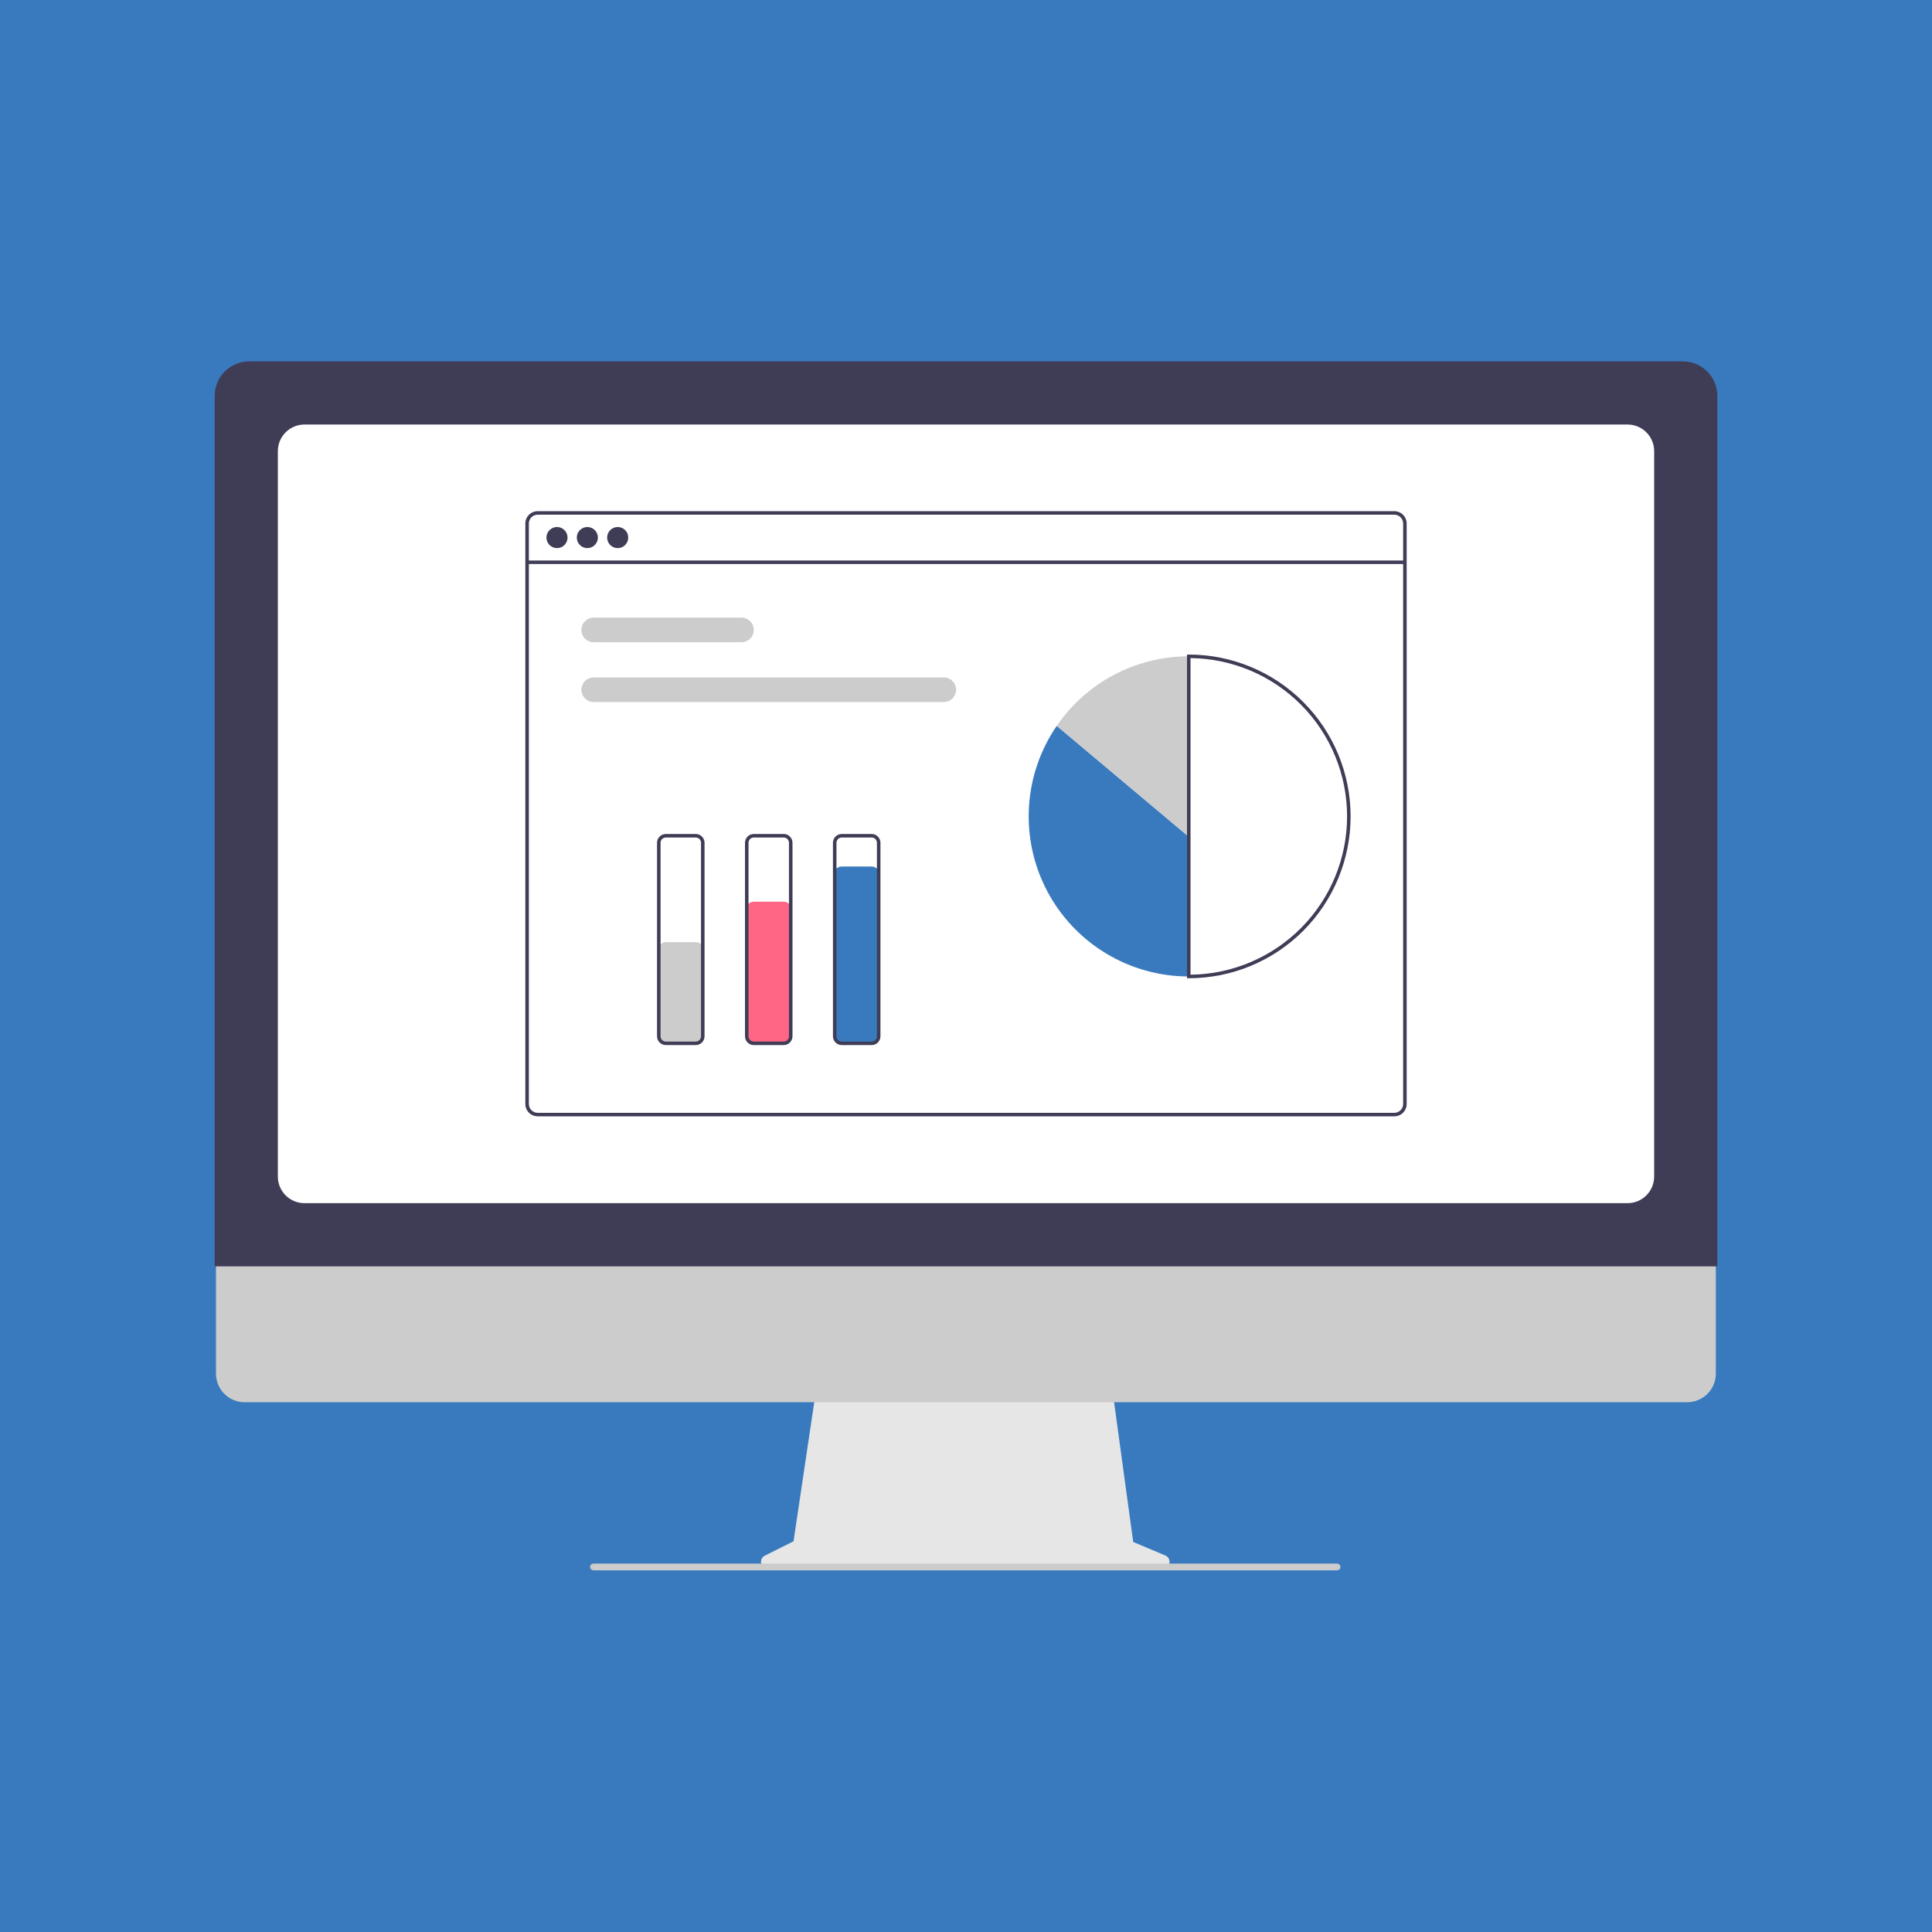
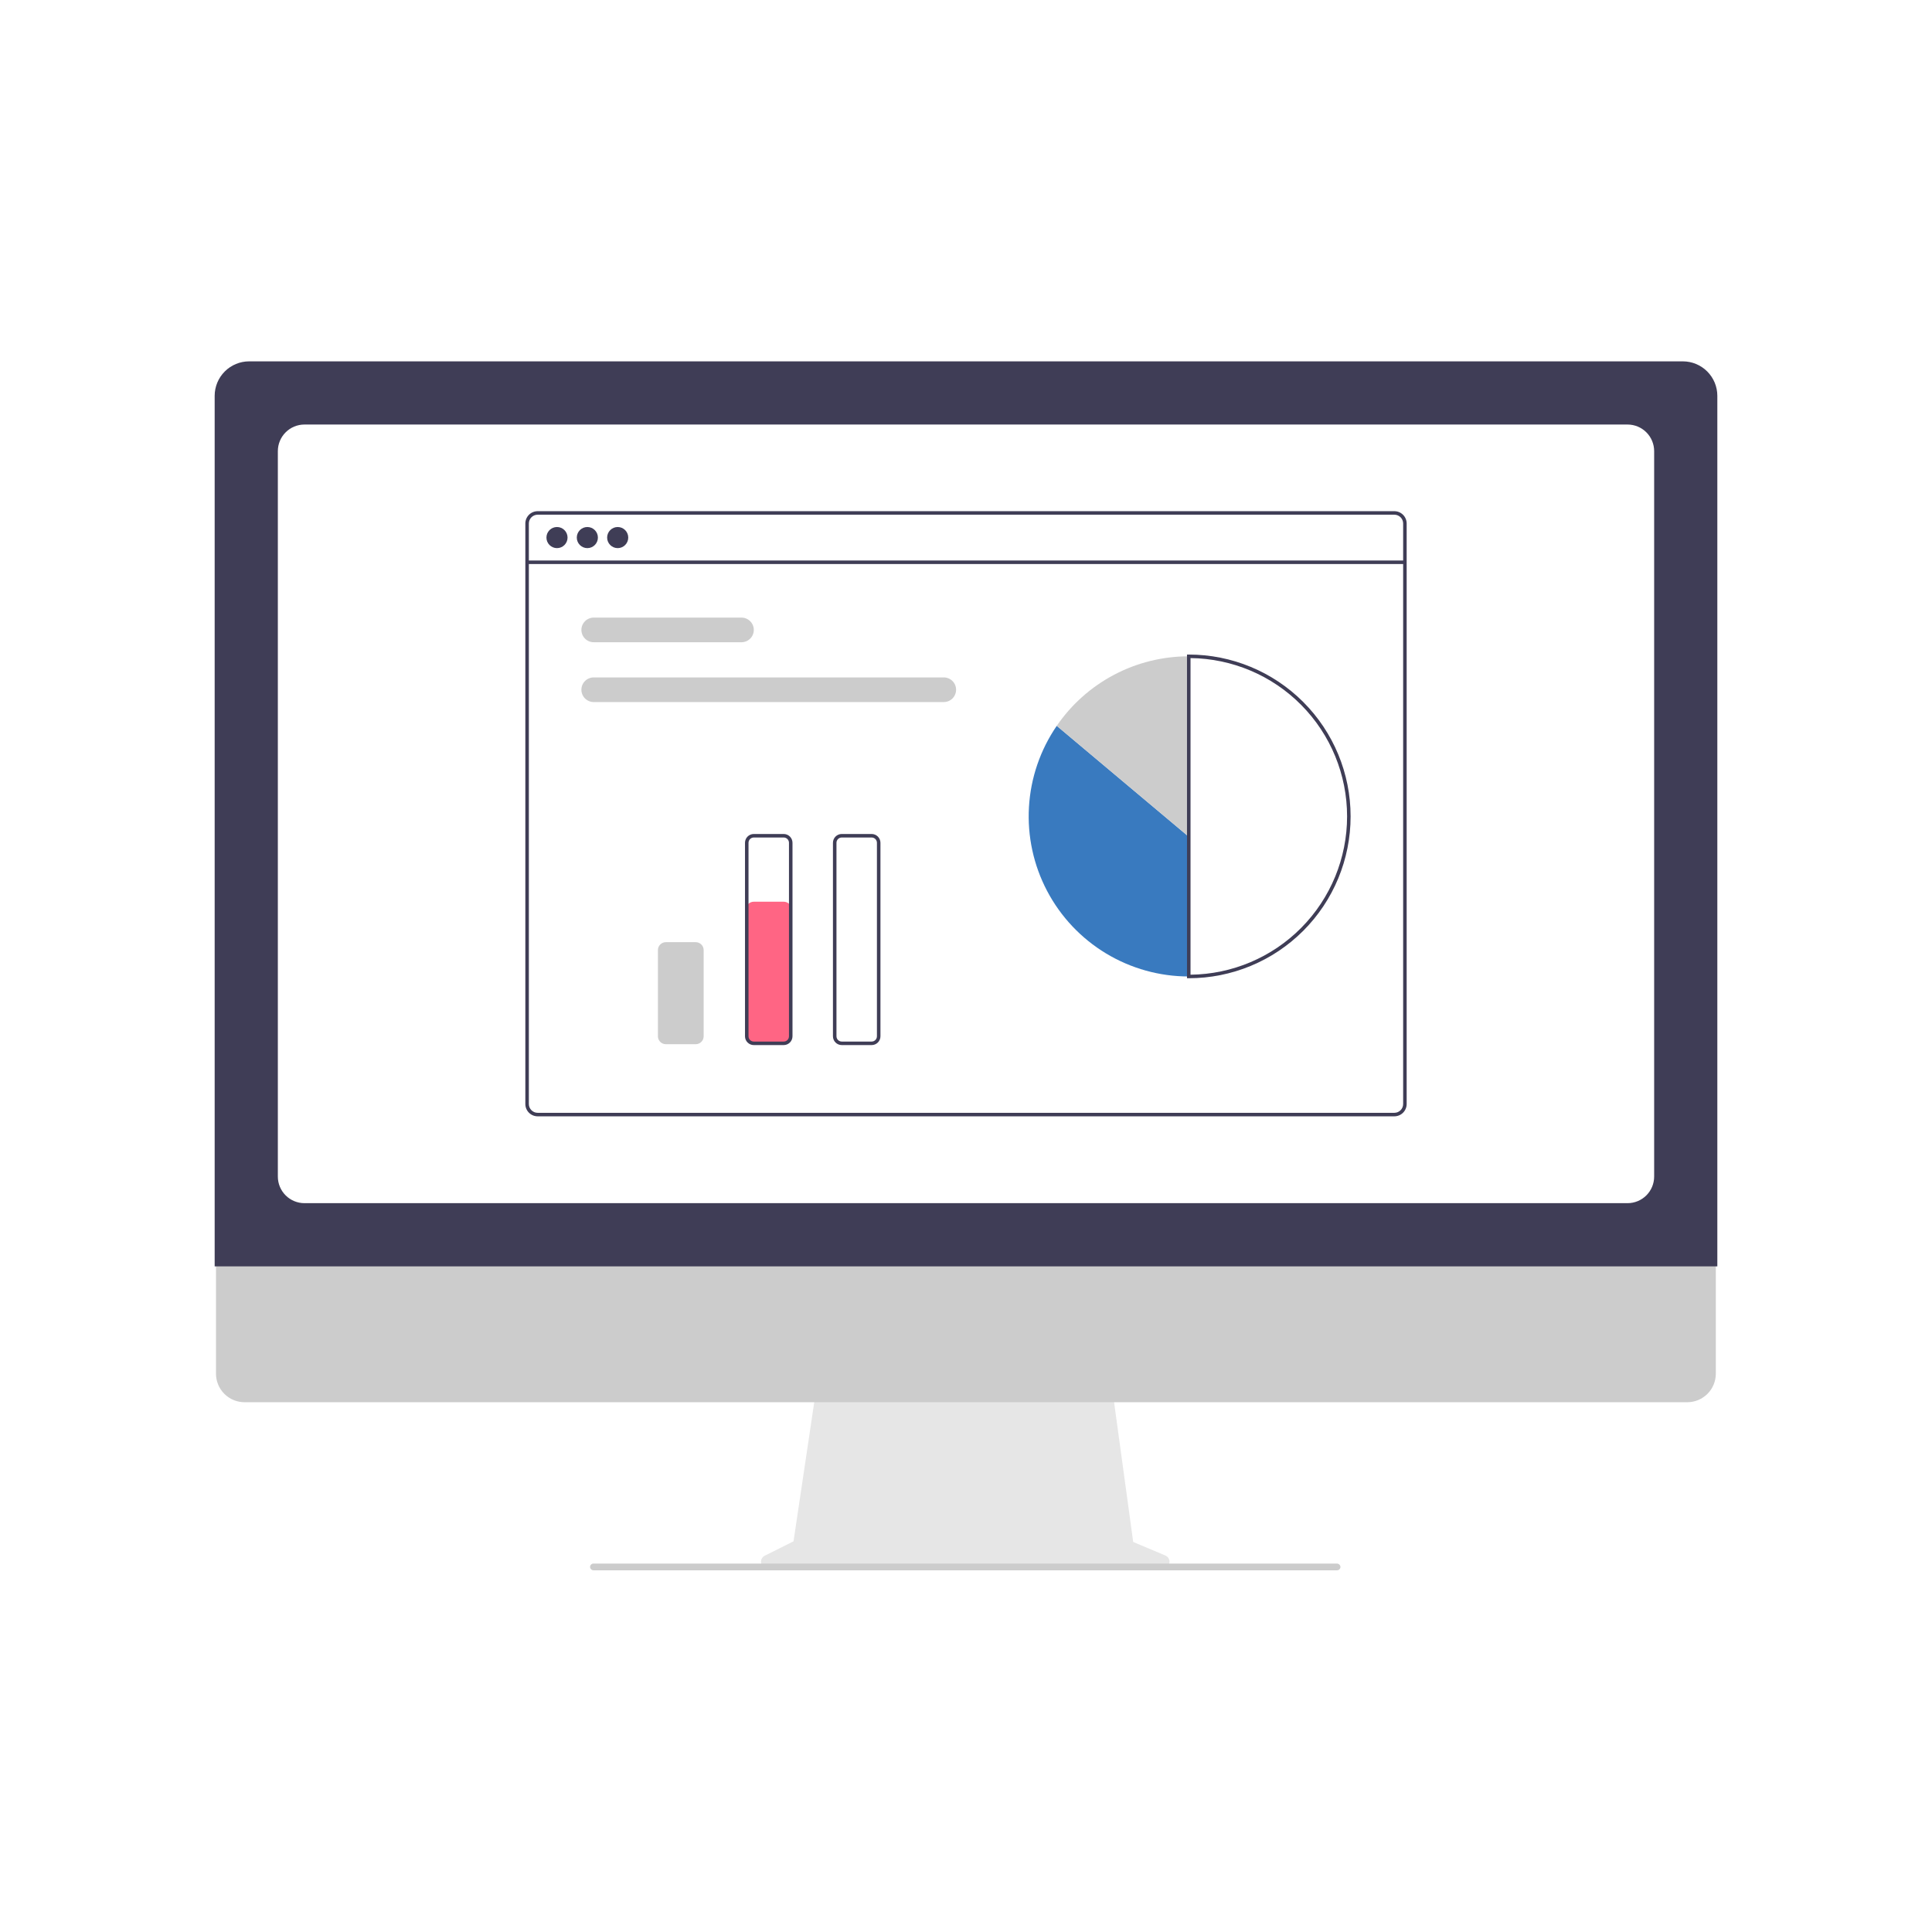
<svg xmlns="http://www.w3.org/2000/svg" width="540" height="540" viewBox="0 0 540 540" fill="none">
-   <rect width="540" height="540" fill="#397ABF" />
  <path d="M325.721 434.767L316.734 430.983L310.569 385.934H228.476L221.794 430.799L213.754 434.819C213.369 435.011 213.061 435.328 212.878 435.718C212.696 436.107 212.651 436.547 212.75 436.965C212.848 437.384 213.086 437.757 213.423 438.024C213.76 438.291 214.178 438.436 214.608 438.436H324.98C325.421 438.436 325.848 438.284 326.189 438.004C326.53 437.725 326.764 437.337 326.851 436.905C326.939 436.473 326.874 436.024 326.668 435.634C326.461 435.244 326.127 434.938 325.721 434.767V434.767Z" fill="#E6E6E6" />
  <path d="M471.607 391.928H68.34C66.224 391.923 64.196 391.079 62.702 389.582C61.207 388.084 60.368 386.054 60.368 383.938V327.073H479.578V383.938C479.578 386.054 478.739 388.084 477.245 389.582C475.75 391.079 473.723 391.923 471.607 391.928V391.928Z" fill="#CCCCCC" />
  <path d="M480 353.949H60V110.631C60.003 108.078 61.019 105.63 62.824 103.824C64.63 102.018 67.078 101.003 69.631 101H470.368C472.922 101.003 475.37 102.018 477.176 103.824C478.981 105.63 479.997 108.078 480 110.631V353.949Z" fill="#3F3D56" />
  <path d="M454.915 336.288H85.085C83.117 336.286 81.229 335.503 79.837 334.111C78.445 332.719 77.662 330.832 77.66 328.864V126.085C77.662 124.116 78.445 122.229 79.837 120.837C81.229 119.445 83.116 118.662 85.085 118.659H454.915C456.884 118.662 458.771 119.445 460.163 120.837C461.555 122.229 462.338 124.116 462.34 126.085V328.864C462.338 330.832 461.555 332.719 460.163 334.111C458.771 335.503 456.884 336.286 454.915 336.288V336.288Z" fill="white" />
  <path d="M373.719 438.906H165.906C165.694 438.91 165.485 438.844 165.314 438.718C165.142 438.592 165.017 438.412 164.959 438.208C164.922 438.068 164.918 437.923 164.946 437.781C164.975 437.64 165.035 437.507 165.123 437.393C165.211 437.279 165.324 437.187 165.453 437.123C165.582 437.059 165.724 437.026 165.868 437.026H373.642C373.867 437.018 374.087 437.087 374.268 437.22C374.449 437.353 374.579 437.544 374.637 437.761C374.668 437.899 374.667 438.041 374.635 438.178C374.603 438.316 374.541 438.444 374.453 438.554C374.365 438.663 374.253 438.752 374.126 438.813C373.999 438.874 373.86 438.906 373.719 438.906Z" fill="#CCCCCC" />
  <path d="M389.726 142.877H150.275C149.362 142.878 148.487 143.241 147.842 143.886C147.197 144.531 146.834 145.406 146.833 146.319V308.575C146.834 309.487 147.197 310.362 147.842 311.007C148.487 311.652 149.362 312.015 150.275 312.016H389.726C390.638 312.015 391.513 311.652 392.158 311.007C392.803 310.362 393.166 309.487 393.167 308.575V146.319C393.166 145.406 392.803 144.531 392.158 143.886C391.513 143.241 390.638 142.878 389.726 142.877V142.877ZM392.184 308.575C392.184 309.227 391.925 309.852 391.464 310.313C391.003 310.774 390.377 311.033 389.726 311.033H150.275C149.623 311.033 148.998 310.774 148.537 310.313C148.076 309.852 147.817 309.227 147.816 308.575V146.319C147.817 145.667 148.076 145.041 148.537 144.58C148.998 144.119 149.623 143.86 150.275 143.86H389.726C390.377 143.86 391.003 144.119 391.464 144.58C391.925 145.041 392.184 145.667 392.184 146.319V308.575Z" fill="#3F3D56" />
  <path d="M392.675 156.664H147.324V157.647H392.675V156.664Z" fill="#3F3D56" />
  <path d="M155.683 153.202C157.312 153.202 158.633 151.881 158.633 150.252C158.633 148.623 157.312 147.302 155.683 147.302C154.053 147.302 152.732 148.623 152.732 150.252C152.732 151.881 154.053 153.202 155.683 153.202Z" fill="#3F3D56" />
  <path d="M164.165 153.202C165.795 153.202 167.116 151.881 167.116 150.252C167.116 148.623 165.795 147.302 164.165 147.302C162.536 147.302 161.215 148.623 161.215 150.252C161.215 151.881 162.536 153.202 164.165 153.202Z" fill="#3F3D56" />
  <path d="M172.647 153.202C174.276 153.202 175.597 151.881 175.597 150.252C175.597 148.623 174.276 147.302 172.647 147.302C171.018 147.302 169.697 148.623 169.697 150.252C169.697 151.881 171.018 153.202 172.647 153.202Z" fill="#3F3D56" />
  <path d="M207.246 179.507H165.944C165.031 179.507 164.156 179.145 163.511 178.499C162.865 177.854 162.502 176.978 162.502 176.066C162.502 175.153 162.865 174.277 163.511 173.632C164.156 172.986 165.031 172.624 165.944 172.624H207.246C208.159 172.624 209.034 172.986 209.68 173.632C210.325 174.277 210.688 175.153 210.688 176.066C210.688 176.978 210.325 177.854 209.68 178.499C209.034 179.145 208.159 179.507 207.246 179.507Z" fill="#CCCCCC" />
  <path d="M263.79 196.225H165.944C165.031 196.225 164.156 195.862 163.511 195.217C162.865 194.571 162.502 193.696 162.502 192.783C162.502 191.87 162.865 190.995 163.511 190.349C164.156 189.704 165.031 189.341 165.944 189.341H263.79C264.702 189.341 265.578 189.704 266.223 190.349C266.869 190.995 267.231 191.87 267.231 192.783C267.231 193.696 266.869 194.571 266.223 195.217C265.578 195.862 264.702 196.225 263.79 196.225Z" fill="#CCCCCC" />
  <path d="M295.366 202.874C290.757 209.594 288.07 217.445 287.596 225.58C287.122 233.715 288.879 241.825 292.676 249.035C296.474 256.245 302.168 262.281 309.144 266.492C316.121 270.702 324.115 272.928 332.264 272.928V233.869L295.366 202.874Z" fill="#397ABF" />
  <path d="M332.264 183.441C324.997 183.437 317.839 185.204 311.409 188.59C304.98 191.977 299.473 196.879 295.366 202.874L332.264 233.869V183.441Z" fill="#CCCCCC" />
  <path d="M332.263 273.42H331.771V182.95H332.263C344.26 182.95 355.766 187.716 364.249 196.199C372.732 204.682 377.498 216.188 377.498 228.185C377.498 240.182 372.732 251.688 364.249 260.171C355.766 268.654 344.26 273.42 332.263 273.42ZM332.755 183.936V272.434C344.405 272.304 355.534 267.585 363.727 259.301C371.92 251.017 376.515 239.836 376.515 228.185C376.515 216.534 371.92 205.353 363.727 197.068C355.534 188.784 344.405 184.065 332.755 183.936V183.936Z" fill="#3F3D56" />
  <path d="M194.461 291.857H186.102C185.516 291.856 184.953 291.623 184.539 291.208C184.124 290.793 183.891 290.231 183.89 289.644V265.552C183.891 264.965 184.124 264.403 184.539 263.988C184.953 263.573 185.516 263.34 186.102 263.339H194.461C195.048 263.34 195.61 263.573 196.025 263.988C196.44 264.403 196.673 264.965 196.674 265.552V289.644C196.673 290.231 196.44 290.793 196.025 291.208C195.61 291.623 195.048 291.856 194.461 291.857V291.857Z" fill="#CCCCCC" />
  <path d="M219.046 291.858H210.688C210.101 291.857 209.539 291.624 209.124 291.209C208.709 290.794 208.476 290.232 208.475 289.645V254.244C208.476 253.657 208.709 253.095 209.124 252.68C209.539 252.265 210.101 252.032 210.688 252.031H219.046C219.633 252.032 220.195 252.265 220.61 252.68C221.025 253.095 221.258 253.657 221.259 254.244V289.645C221.258 290.232 221.025 290.794 220.61 291.209C220.195 291.624 219.633 291.857 219.046 291.858V291.858Z" fill="#FF6584" />
-   <path d="M243.63 291.857H235.271C234.685 291.856 234.122 291.623 233.708 291.208C233.293 290.793 233.059 290.231 233.059 289.644V244.409C233.059 243.823 233.293 243.26 233.708 242.846C234.122 242.431 234.685 242.197 235.271 242.197H243.63C244.217 242.197 244.779 242.431 245.194 242.846C245.609 243.26 245.842 243.823 245.843 244.409V289.644C245.842 290.231 245.609 290.793 245.194 291.208C244.779 291.623 244.217 291.856 243.63 291.857V291.857Z" fill="#397ABF" />
-   <path d="M194.462 292.103H186.103C185.451 292.102 184.826 291.843 184.365 291.382C183.905 290.921 183.645 290.296 183.645 289.644V235.559C183.645 234.907 183.905 234.282 184.365 233.821C184.826 233.361 185.451 233.101 186.103 233.101H194.462C195.113 233.101 195.738 233.361 196.199 233.821C196.66 234.282 196.919 234.907 196.92 235.559V289.644C196.919 290.296 196.66 290.921 196.199 291.382C195.738 291.843 195.113 292.102 194.462 292.103V292.103ZM186.103 234.084C185.712 234.084 185.337 234.24 185.06 234.516C184.784 234.793 184.628 235.168 184.628 235.559V289.644C184.628 290.035 184.784 290.41 185.06 290.687C185.337 290.963 185.712 291.119 186.103 291.119H194.462C194.853 291.119 195.228 290.963 195.504 290.687C195.781 290.41 195.936 290.035 195.937 289.644V235.559C195.936 235.168 195.781 234.793 195.504 234.516C195.228 234.24 194.853 234.084 194.462 234.084H186.103Z" fill="#3F3D56" />
  <path d="M219.046 292.103H210.687C210.035 292.102 209.41 291.843 208.949 291.382C208.489 290.921 208.229 290.296 208.229 289.644V235.559C208.229 234.907 208.489 234.282 208.949 233.821C209.41 233.361 210.035 233.101 210.687 233.101H219.046C219.697 233.101 220.322 233.361 220.783 233.821C221.244 234.282 221.503 234.907 221.504 235.559V289.644C221.503 290.296 221.244 290.921 220.783 291.382C220.322 291.843 219.697 292.102 219.046 292.103V292.103ZM210.687 234.084C210.296 234.084 209.921 234.24 209.644 234.516C209.368 234.793 209.212 235.168 209.212 235.559V289.644C209.212 290.035 209.368 290.41 209.644 290.687C209.921 290.963 210.296 291.119 210.687 291.119H219.046C219.437 291.119 219.812 290.963 220.088 290.687C220.365 290.41 220.52 290.035 220.521 289.644V235.559C220.52 235.168 220.365 234.793 220.088 234.516C219.812 234.24 219.437 234.084 219.046 234.084H210.687Z" fill="#3F3D56" />
  <path d="M243.629 292.103H235.271C234.619 292.102 233.994 291.843 233.533 291.382C233.072 290.921 232.813 290.296 232.812 289.644V235.559C232.813 234.907 233.072 234.282 233.533 233.821C233.994 233.361 234.619 233.101 235.271 233.101H243.629C244.281 233.101 244.906 233.361 245.367 233.821C245.828 234.282 246.087 234.907 246.088 235.559V289.644C246.087 290.296 245.828 290.921 245.367 291.382C244.906 291.843 244.281 292.102 243.629 292.103V292.103ZM235.271 234.084C234.88 234.084 234.505 234.24 234.228 234.516C233.952 234.793 233.796 235.168 233.796 235.559V289.644C233.796 290.035 233.952 290.41 234.228 290.687C234.505 290.963 234.88 291.119 235.271 291.119H243.629C244.02 291.119 244.395 290.963 244.672 290.687C244.948 290.41 245.104 290.035 245.104 289.644V235.559C245.104 235.168 244.948 234.793 244.672 234.516C244.395 234.24 244.02 234.084 243.629 234.084H235.271Z" fill="#3F3D56" />
</svg>